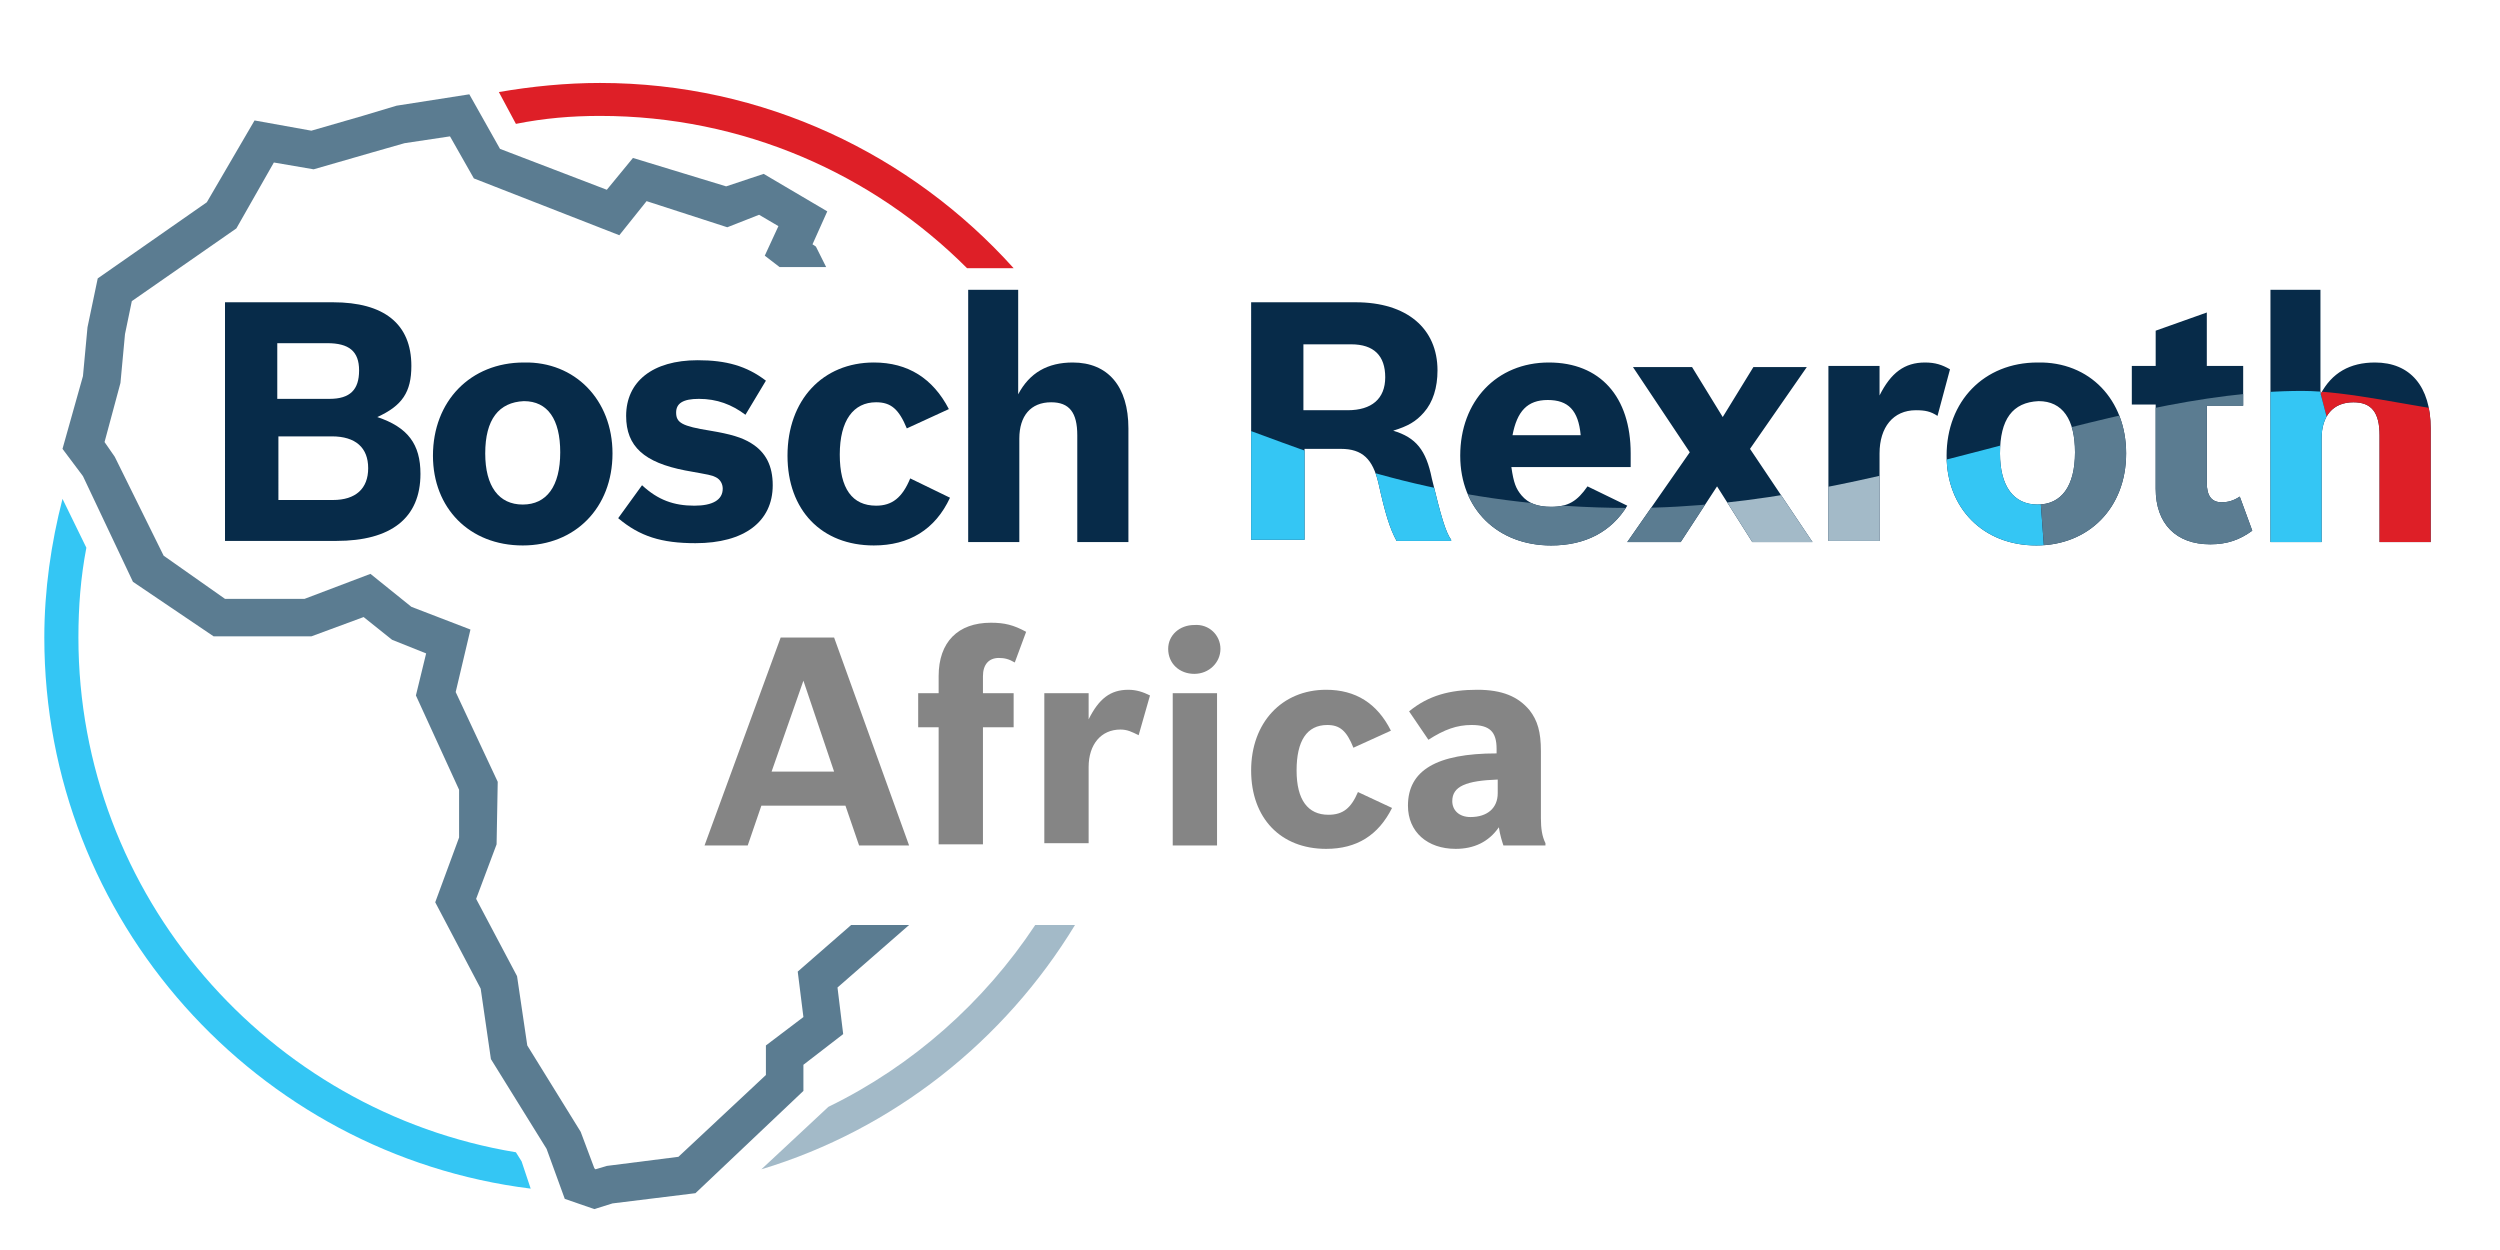
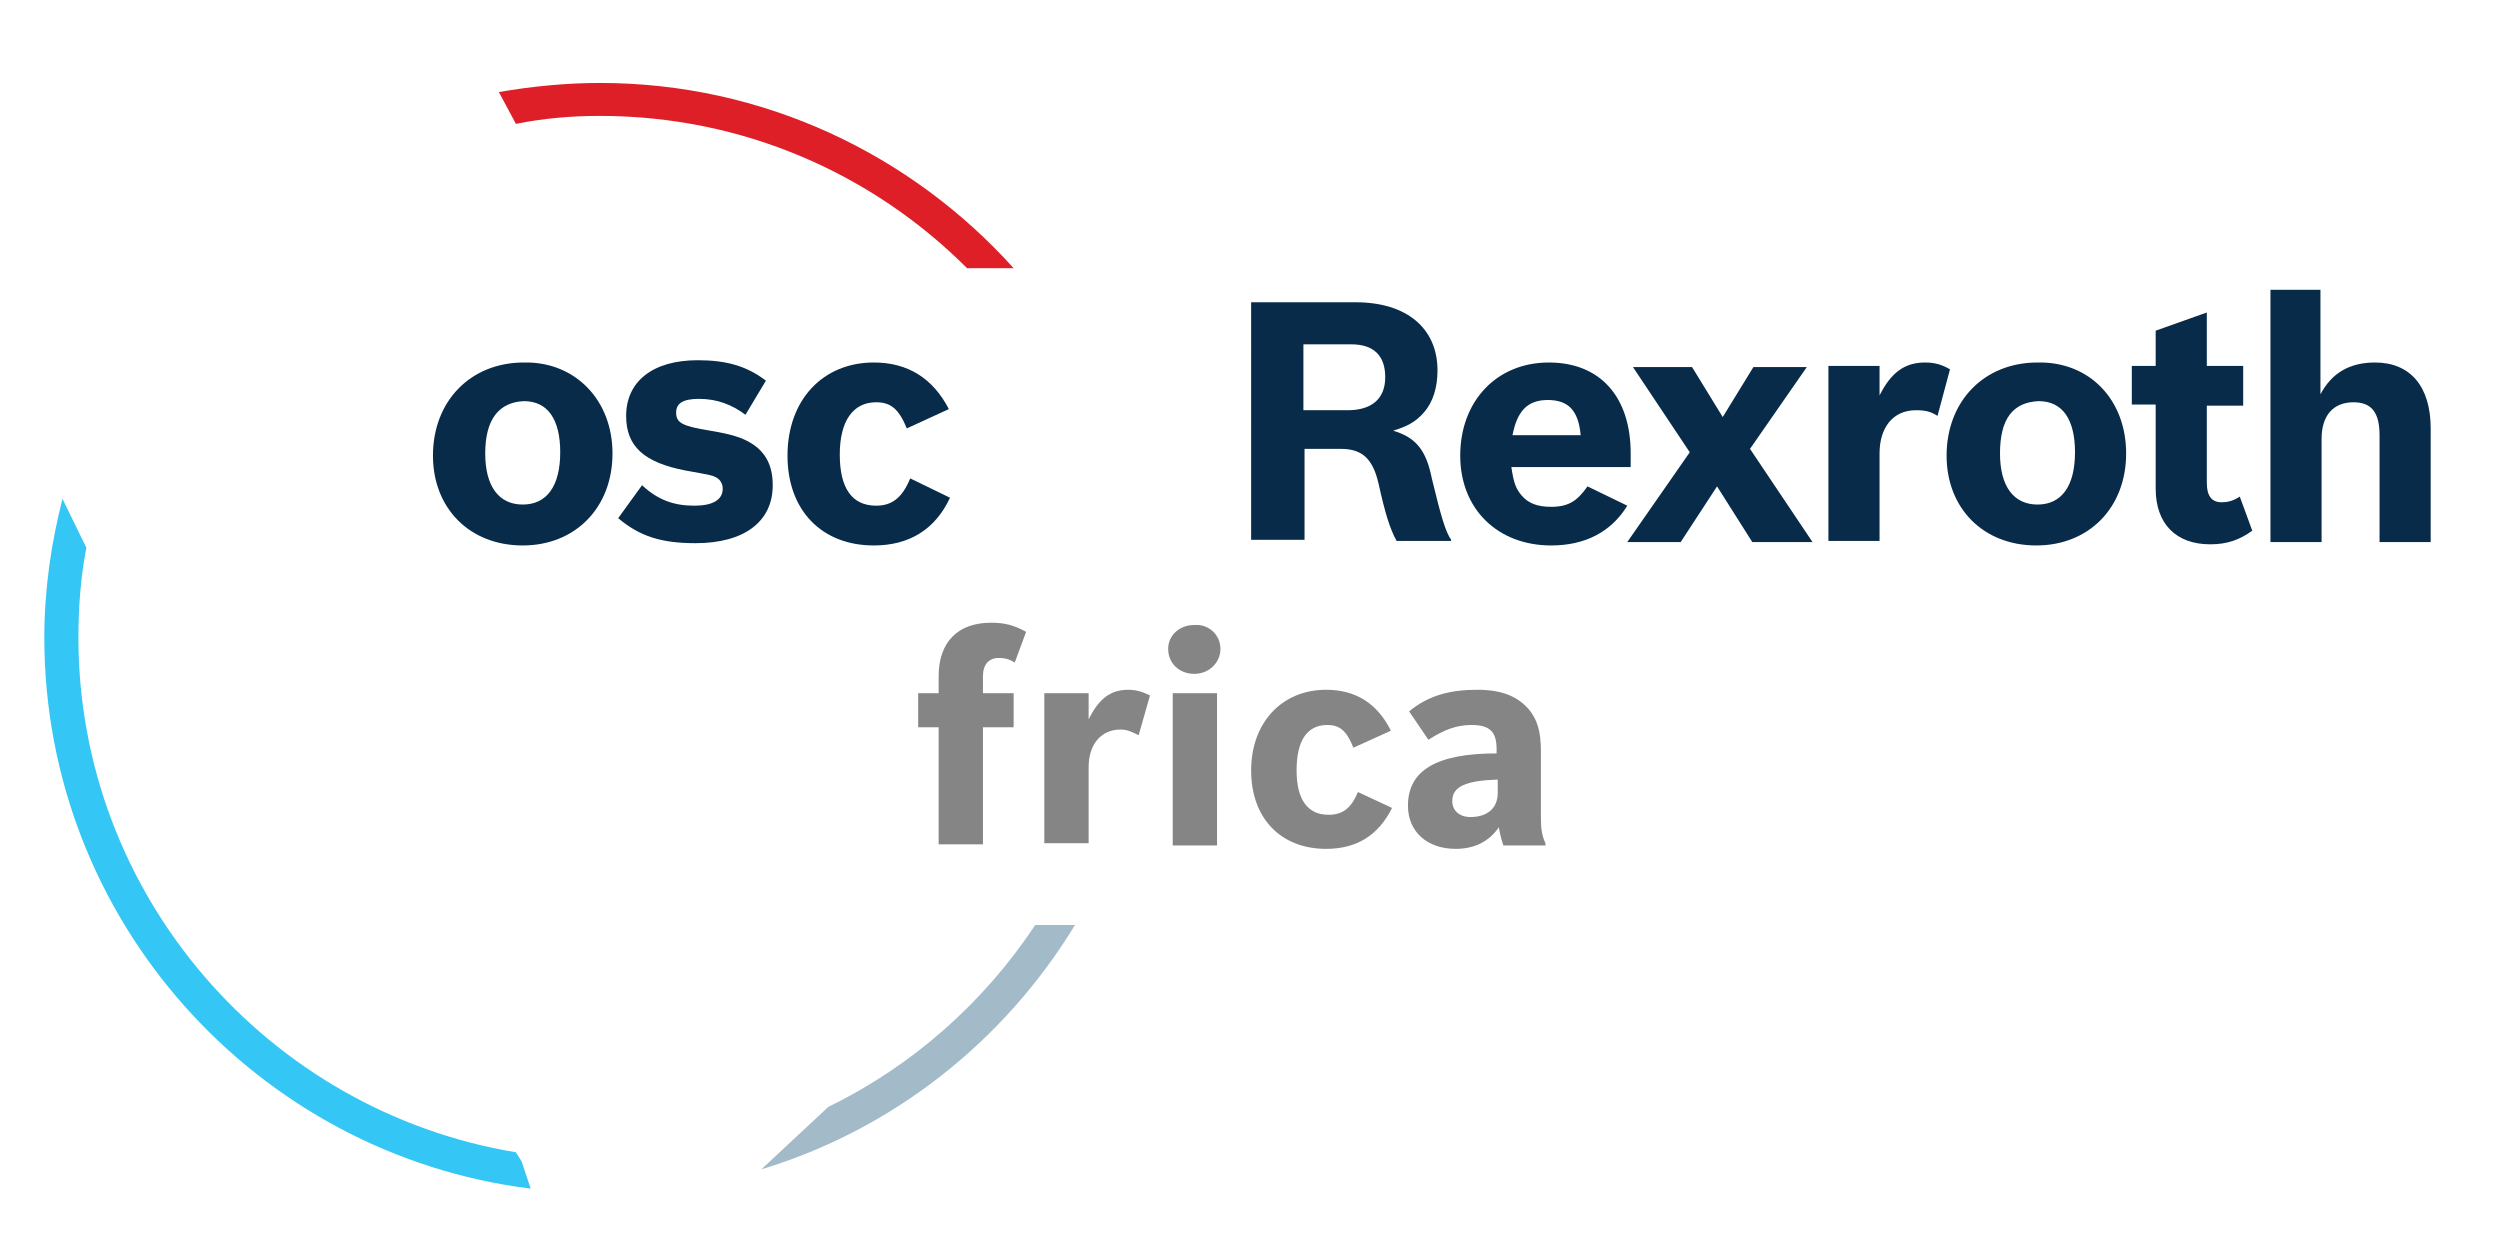
<svg xmlns="http://www.w3.org/2000/svg" xmlns:xlink="http://www.w3.org/1999/xlink" id="Layer_1" x="0px" y="0px" viewBox="0 0 220 110" style="enable-background:new 0 0 220 110;" xml:space="preserve">
  <style type="text/css">	.st0{fill:#072B49;}	.st1{fill:#5B7C91;}	.st2{fill:#34C6F4;}	.st3{fill:#A3BAC8;}	.st4{fill:#DE1F27;}	.st5{clip-path:url(#SVGID_00000069393432645719077030000005044957171952136374_);}	.st6{clip-path:url(#SVGID_00000133509039986967865260000011635750439696765627_);fill:none;}	.st7{clip-path:url(#SVGID_00000133509039986967865260000011635750439696765627_);}	.st8{fill:#858585;}</style>
  <g>
-     <path class="st0" d="M19.8,26.6h9.5c4.5,0,6.9,1.9,6.9,5.6c0,2.3-0.8,3.5-3,4.5c2.7,0.9,3.8,2.4,3.8,5c0,3.9-2.6,5.9-7.4,5.9h-9.8  V26.6z M29,35.1c1.8,0,2.6-0.8,2.6-2.5c0-1.7-0.9-2.4-2.8-2.4h-4.4v4.9H29z M29.3,44c2,0,3.1-1,3.1-2.8c0-1.8-1.1-2.8-3.2-2.8h-4.7  V44H29.3z" />
-     <path class="st0" d="M53.9,39.9c0,4.8-3.3,8.1-7.9,8.1c-4.7,0-7.9-3.3-7.9-7.9c0-4.8,3.3-8.2,8-8.2C50.6,31.8,53.9,35.2,53.9,39.9z   M42.7,39.9c0,2.9,1.2,4.5,3.3,4.5c2.1,0,3.3-1.6,3.3-4.6c0-2.9-1.1-4.5-3.2-4.5C43.9,35.4,42.7,36.9,42.7,39.9z" />
+     <path class="st0" d="M53.9,39.9c0,4.8-3.3,8.1-7.9,8.1c-4.7,0-7.9-3.3-7.9-7.9c0-4.8,3.3-8.2,8-8.2C50.6,31.8,53.9,35.2,53.9,39.9z   M42.7,39.9c0,2.9,1.2,4.5,3.3,4.5c2.1,0,3.3-1.6,3.3-4.6c0-2.9-1.1-4.5-3.2-4.5C43.9,35.4,42.7,36.9,42.7,39.9" />
    <path class="st0" d="M65.6,36.5c-1.2-0.9-2.5-1.4-4.1-1.4c-1.4,0-2,0.4-2,1.2c0,0.9,0.5,1.2,3,1.6c1.8,0.3,2.8,0.6,3.6,1.1  c1.3,0.8,1.9,2,1.9,3.7c0,3.2-2.5,5.1-6.8,5.1c-3,0-4.9-0.6-6.8-2.2l2.1-2.9c1.4,1.3,2.8,1.8,4.6,1.8c1.6,0,2.5-0.5,2.5-1.5  c0-0.4-0.2-0.8-0.6-1c-0.4-0.2-0.5-0.2-2.7-0.6c-3.6-0.7-5.2-2.1-5.2-4.8c0-3,2.3-4.9,6.3-4.9c2.5,0,4.3,0.5,6,1.8L65.6,36.5z" />
    <path class="st0" d="M83.6,43.8C82.3,46.6,80,48,76.9,48c-4.6,0-7.6-3.1-7.6-7.9c0-4.9,3.1-8.2,7.6-8.2c3,0,5.2,1.4,6.6,4.1  l-3.7,1.7c-0.7-1.7-1.4-2.3-2.7-2.3c-2,0-3.2,1.6-3.2,4.6c0,3,1.1,4.5,3.2,4.5c1.4,0,2.3-0.7,3-2.4L83.6,43.8z" />
-     <path class="st0" d="M85.1,25.5h4.5v9.2c1-1.9,2.6-2.8,4.8-2.8c3.1,0,4.9,2.1,4.9,5.8v10h-4.5v-9.4c0-2-0.7-2.9-2.3-2.9  c-1.8,0-2.8,1.2-2.8,3.2v9.1h-4.5V25.5z" />
  </g>
  <g>
-     <polygon class="st1" points="80,81.4 74.9,81.4 70.2,85.5 70.7,89.5 67.4,92 67.4,94.6 59.7,101.8 53.4,102.6 52.4,102.9   52.3,102.8 51.1,99.6 46.4,92 45.5,85.9 41.9,79.1 43.7,74.3 43.8,68.8 40.1,60.9 41.4,55.4 36.2,53.4 32.6,50.5 26.8,52.7   19.8,52.7 14.4,48.9 10.1,40.2 9.2,38.9 10.6,33.7 11,29.4 11.6,26.5 20.8,20.1 24.1,14.3 27.6,14.9 32.8,13.4 35.6,12.6 39.6,12   41.7,15.7 54.5,20.7 56.9,17.7 64,20 66.8,18.9 68.5,19.9 67.3,22.5 68.6,23.5 72.7,23.5 71.8,21.7 71.5,21.5 72.8,18.6 67.2,15.3   63.9,16.4 55.7,13.9 53.4,16.7 44,13.1 41.3,8.3 34.9,9.3 31.9,10.2 27.4,11.5 22.4,10.6 18.2,17.8 8.6,24.5 7.7,28.8 7.3,33.1   5.5,39.5 7.3,41.9 11.7,51.2 18.8,56 27.4,56 32,54.3 34.5,56.3 37.5,57.5 36.6,61.2 40.4,69.5 40.4,73.7 38.3,79.4 42.3,87   43.2,93.2 48.1,101.1 49.7,105.5 52.3,106.4 53.9,105.9 61.2,105 70.7,96 70.7,93.7 74.2,91 73.7,86.9  " />
    <path class="st2" d="M45.9,102.2l-0.5-0.8C23.6,97.8,6.9,78.8,6.9,56.1c0-2.7,0.2-5.3,0.7-7.9l-2.1-4.3c-1,3.9-1.6,8-1.6,12.2  c0,24.9,18.7,45.5,42.8,48.5L45.9,102.2z" />
    <path class="st3" d="M91.1,81.4c-4.5,6.8-10.8,12.4-18.2,16l-5.9,5.5c11.6-3.5,21.4-11.3,27.6-21.5H91.1z" />
    <path class="st4" d="M52.8,10.2c12.6,0,24,5.1,32.3,13.4h4.1c-9-10-22-16.3-36.4-16.3c-3,0-6,0.3-8.9,0.8l1.5,2.8  C47.9,10.4,50.3,10.2,52.8,10.2z" />
  </g>
  <g>
    <path class="st0" d="M110.1,26.6h9.2c4.5,0,7.2,2.3,7.2,6c0,1.5-0.4,2.8-1.2,3.7c-0.7,0.8-1.4,1.2-2.7,1.6c2,0.6,2.9,1.7,3.4,4.2  c0.8,3.3,1.2,4.7,1.7,5.4v0.1h-4.8c-0.6-1.1-1-2.4-1.6-5.1c-0.5-2.1-1.4-3-3.3-3h-3.2v8h-4.7V26.6z M118.6,36.1  c2.1,0,3.3-1,3.3-2.9c0-1.9-1-2.9-3-2.9h-4.2v5.8H118.6z M143.2,44.5c-1.4,2.3-3.7,3.5-6.7,3.5c-4.7,0-8-3.2-8-7.9  c0-4.8,3.2-8.2,7.8-8.2c4.5,0,7.2,3,7.2,8v1.2h-10.5c0.2,1.4,0.4,1.9,0.9,2.5c0.6,0.7,1.4,1,2.6,1c1.5,0,2.3-0.5,3.2-1.8  L143.2,44.5z M139.1,38.3c-0.2-2.2-1.1-3.1-2.9-3.1c-1.8,0-2.7,1-3.1,3.1H139.1z M148.7,39.8l-5-7.5h5.2l2.7,4.4l2.7-4.4h4.7  l-5,7.2l5.5,8.2h-5.3l-3.1-4.9l-3.2,4.9h-4.7L148.7,39.8z M160.9,32.2h4.5v2.6c1-2,2.2-2.9,4-2.9c0.9,0,1.5,0.2,2.2,0.6l-1.1,4.1  c-0.6-0.4-1.1-0.5-1.9-0.5c-2,0-3.2,1.5-3.2,3.8v7.7h-4.5V32.2z M187.1,39.9c0,4.8-3.3,8.1-7.9,8.1c-4.7,0-7.9-3.3-7.9-7.9  c0-4.8,3.3-8.2,8-8.2C183.9,31.8,187.1,35.2,187.1,39.9z M176,39.9c0,2.9,1.2,4.5,3.3,4.5c2.1,0,3.3-1.6,3.3-4.6  c0-2.9-1.1-4.5-3.2-4.5C177.1,35.4,176,36.9,176,39.9z M187.6,32.2h2.1v-3.1l4.5-1.6v4.7h3.2v3.5h-3.2v6.8c0,1.1,0.4,1.7,1.3,1.7  c0.5,0,1-0.1,1.6-0.5l1.1,3c-1.1,0.8-2.2,1.2-3.7,1.2c-3,0-4.8-1.8-4.8-4.9v-7.4h-2.1V32.2z M199.7,25.5h4.5v9.2  c1-1.9,2.6-2.8,4.8-2.8c3.1,0,4.9,2.1,4.9,5.8v10h-4.5v-9.4c0-2-0.7-2.9-2.3-2.9c-1.8,0-2.8,1.2-2.8,3.2v9.1h-4.5V25.5z" />
    <g>
      <defs>
        <path id="SVGID_1_" d="M110.1,26.6h9.2c4.5,0,7.2,2.3,7.2,6c0,1.5-0.4,2.8-1.2,3.7c-0.7,0.8-1.4,1.2-2.7,1.6    c2,0.6,2.9,1.7,3.4,4.2c0.8,3.3,1.2,4.7,1.7,5.4v0.1h-4.8c-0.6-1.1-1-2.4-1.6-5.1c-0.5-2.1-1.4-3-3.3-3h-3.2v8h-4.7V26.6z     M118.6,36.1c2.1,0,3.3-1,3.3-2.9c0-1.9-1-2.9-3-2.9h-4.2v5.8H118.6z M143.2,44.5c-1.4,2.3-3.7,3.5-6.7,3.5c-4.7,0-8-3.2-8-7.9    c0-4.8,3.2-8.2,7.8-8.2c4.5,0,7.2,3,7.2,8v1.2h-10.5c0.2,1.4,0.4,1.9,0.9,2.5c0.6,0.7,1.4,1,2.6,1c1.5,0,2.3-0.5,3.2-1.8    L143.2,44.5z M139.1,38.3c-0.2-2.2-1.1-3.1-2.9-3.1c-1.8,0-2.7,1-3.1,3.1H139.1z M148.7,39.8l-5-7.5h5.2l2.7,4.4l2.7-4.4h4.7    l-5,7.2l5.5,8.2h-5.3l-3.1-4.9l-3.2,4.9h-4.7L148.7,39.8z M160.9,32.2h4.5v2.6c1-2,2.2-2.9,4-2.9c0.9,0,1.5,0.2,2.2,0.6l-1.1,4.1    c-0.6-0.4-1.1-0.5-1.9-0.5c-2,0-3.2,1.5-3.2,3.8v7.7h-4.5V32.2z M187.1,39.9c0,4.8-3.3,8.1-7.9,8.1c-4.7,0-7.9-3.3-7.9-7.9    c0-4.8,3.3-8.2,8-8.2C183.9,31.8,187.1,35.2,187.1,39.9z M176,39.9c0,2.9,1.2,4.5,3.3,4.5c2.1,0,3.3-1.6,3.3-4.6    c0-2.9-1.1-4.5-3.2-4.5C177.1,35.4,176,36.9,176,39.9z M187.6,32.2h2.1v-3.1l4.5-1.6v4.7h3.2v3.5h-3.2v6.8c0,1.1,0.4,1.7,1.3,1.7    c0.5,0,1-0.1,1.6-0.5l1.1,3c-1.1,0.8-2.2,1.2-3.7,1.2c-3,0-4.8-1.8-4.8-4.9v-7.4h-2.1V32.2z M199.7,25.5h4.5v9.2    c1-1.9,2.6-2.8,4.8-2.8c3.1,0,4.9,2.1,4.9,5.8v10h-4.5v-9.4c0-2-0.7-2.9-2.3-2.9c-1.8,0-2.8,1.2-2.8,3.2v9.1h-4.5V25.5z" />
      </defs>
      <clipPath id="SVGID_00000065076635345031751770000002462367572892655006_">
        <use xlink:href="#SVGID_1_" style="overflow:visible;" />
      </clipPath>
      <g style="clip-path:url(#SVGID_00000065076635345031751770000002462367572892655006_);">
        <defs>
-           <path id="SVGID_00000177478734265016918830000013479404337571561119_" d="M216.5,36.3c-4.1-0.5-9.9-1.9-13.9-1.9     c-17.5,0-37.1,10.3-59.1,10.3c-16,0-26.4-4.2-33.5-6.8v12h106.5V36.3z" />
-         </defs>
+           </defs>
        <clipPath id="SVGID_00000144324434665959949830000008873190199961234358_">
          <use xlink:href="#SVGID_00000177478734265016918830000013479404337571561119_" style="overflow:visible;" />
        </clipPath>
        <rect x="110.1" y="21.7" style="clip-path:url(#SVGID_00000144324434665959949830000008873190199961234358_);fill:none;" width="106.5" height="26.5" />
        <g style="clip-path:url(#SVGID_00000144324434665959949830000008873190199961234358_);">
          <polygon class="st4" points="208.2,49.9 216.5,49.9 216.5,32.3 203.6,32.3     " />
          <polygon class="st2" points="198.7,49.9 208.2,49.9 203.6,32.3 198.7,32.3     " />
          <polygon class="st2" points="170.6,49.9 180,49.9 178.7,32.3 170.6,32.3     " />
          <rect x="110.1" y="32.3" class="st2" width="18" height="17.6" />
          <rect x="150.8" y="32.3" class="st3" width="19.7" height="17.6" />
          <polygon class="st1" points="180,49.9 198.7,49.9 198.7,32.3 178.7,32.3     " />
          <rect x="128.1" y="32.3" class="st1" width="22.7" height="17.6" />
        </g>
      </g>
    </g>
  </g>
  <g>
-     <path class="st8" d="M75.6,74.4l-1.2-3.5H67l-1.2,3.5h-3.8l6.7-18.3h4.7l6.6,18.3H75.6z M70.7,59.9l-2.8,8h5.5L70.7,59.9z" />
    <path class="st8" d="M80.8,61h1.8v-1.5c0-3,1.7-4.7,4.6-4.7c1.2,0,2,0.2,3.1,0.8l-1,2.7c-0.5-0.3-0.9-0.4-1.4-0.4  c-0.9,0-1.4,0.6-1.4,1.6V61h2.7v3h-2.7v10.3h-3.9V64h-1.8V61z" />
    <path class="st8" d="M91.9,61h3.9v2.3c0.9-1.8,1.9-2.6,3.5-2.6c0.7,0,1.3,0.2,1.9,0.5l-1,3.5c-0.6-0.3-1-0.5-1.6-0.5  c-1.7,0-2.8,1.3-2.8,3.3v6.7h-3.9V61z" />
    <path class="st8" d="M107.4,57.1c0,1.2-1,2.2-2.3,2.2c-1.3,0-2.3-0.9-2.3-2.2c0-1.2,1-2.1,2.3-2.1  C106.4,54.9,107.4,55.9,107.4,57.1z M103.2,61h3.9v13.4h-3.9V61z" />
    <path class="st8" d="M122.5,71.1c-1.2,2.4-3.1,3.6-5.8,3.6c-4,0-6.6-2.7-6.6-6.9c0-4.2,2.7-7.1,6.6-7.1c2.6,0,4.5,1.2,5.7,3.6  l-3.3,1.5c-0.6-1.5-1.2-2-2.3-2c-1.8,0-2.7,1.4-2.7,4c0,2.6,1,3.9,2.8,3.9c1.3,0,2-0.6,2.6-2L122.5,71.1z" />
    <path class="st8" d="M132.3,74.4c-0.1-0.3-0.3-0.9-0.4-1.6c-0.9,1.3-2.2,1.9-3.8,1.9c-2.5,0-4.2-1.5-4.2-3.8c0-3.1,2.5-4.6,7.8-4.6  v-0.4c0-1.5-0.6-2.1-2.2-2.1c-1.3,0-2.4,0.4-3.8,1.3l-1.7-2.5c1.7-1.4,3.6-1.9,6-1.9c2.2,0,3.6,0.6,4.6,1.8c0.7,0.9,1,1.9,1,3.6V72  c0,0.9,0.1,1.6,0.4,2.2v0.2H132.3z M131.8,68.6c-2.8,0.1-4,0.6-4,1.9c0,0.8,0.6,1.4,1.6,1.4c1.5,0,2.4-0.8,2.4-2.1V68.6z" />
  </g>
</svg>